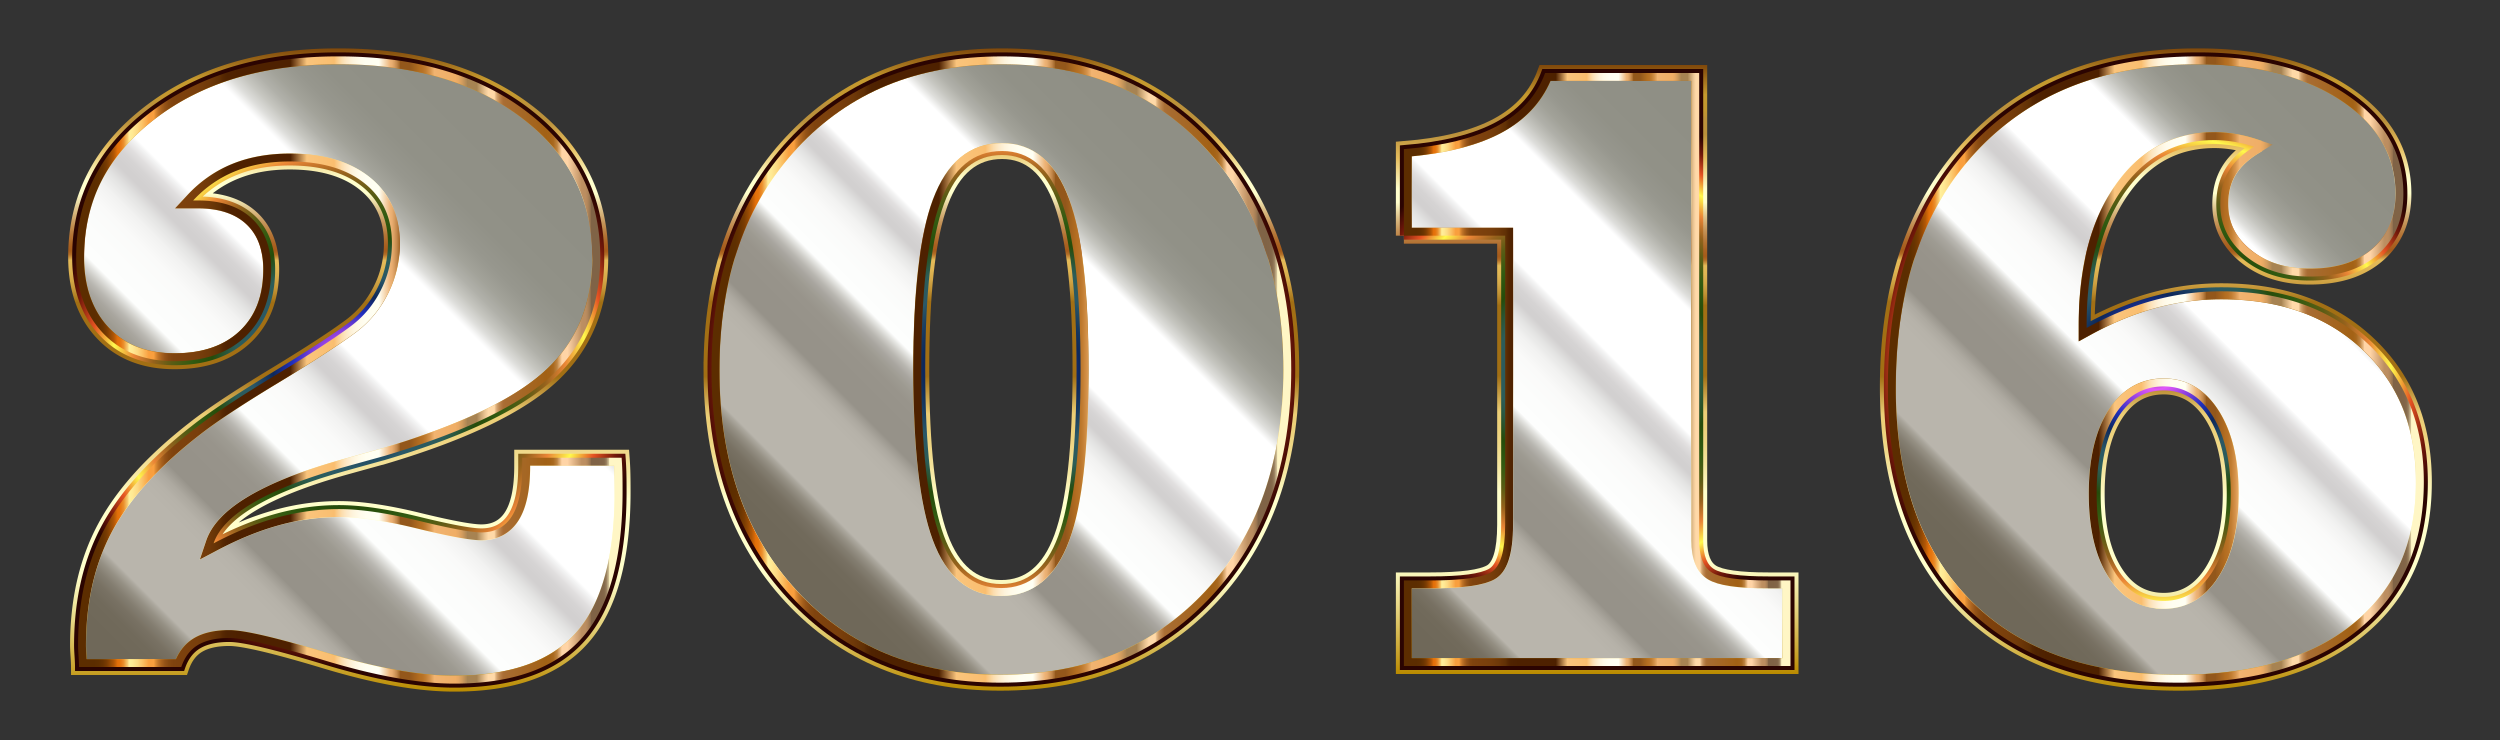
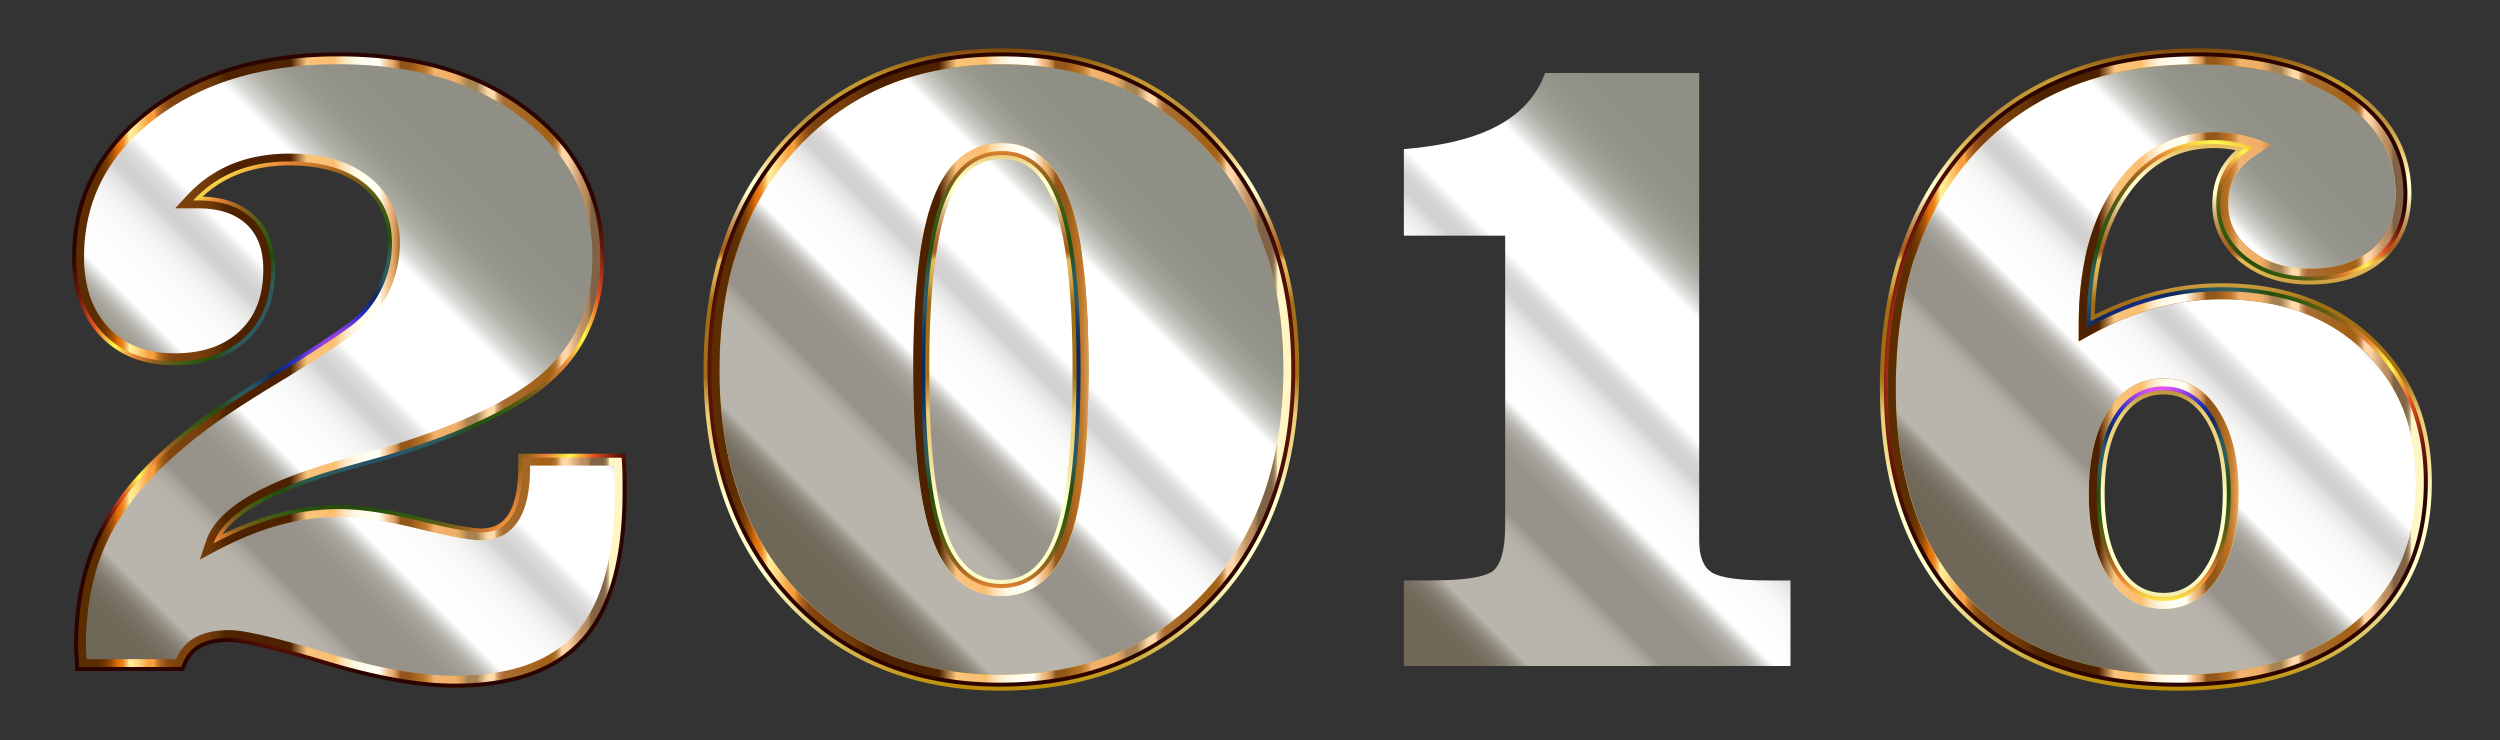
<svg xmlns="http://www.w3.org/2000/svg" viewBox="30 430 2500 740">
  <rect x="30" y="430" width="2500" height="740" fill="#333333" stroke="none" />
  <linearGradient id="a" gradientUnits="userSpaceOnUse" x1="107.793" y1="940.147" x2="619.025" y2="1451.379" gradientTransform="matrix(.984 0 0 -.984 0 2018.88)">
    <stop offset="0" stop-color="#6f6859" />
    <stop offset=".056" stop-color="#6f6859" />
    <stop offset=".086" stop-color="#716a5b" />
    <stop offset=".102" stop-color="#787163" />
    <stop offset=".115" stop-color="#847e71" />
    <stop offset=".126" stop-color="#959084" />
    <stop offset=".136" stop-color="#aba79d" />
    <stop offset=".14" stop-color="#b9b5ac" />
    <stop offset=".23" stop-color="#b9b5ac" />
    <stop offset=".242" stop-color="#b9b5ac" />
    <stop offset=".261" stop-color="#b6b2a9" />
    <stop offset=".274" stop-color="#ada9a0" />
    <stop offset=".286" stop-color="#9d9990" />
    <stop offset=".29" stop-color="#969289" />
    <stop offset=".314" stop-color="#969289" />
    <stop offset=".318" stop-color="#969289" />
    <stop offset=".355" stop-color="#98948b" />
    <stop offset=".371" stop-color="#9e9b92" />
    <stop offset=".384" stop-color="#a9a69f" />
    <stop offset=".394" stop-color="#b9b7b1" />
    <stop offset=".402" stop-color="#cecdc8" />
    <stop offset=".41" stop-color="#e7e7e4" />
    <stop offset=".416" stop-color="#fdfefd" />
    <stop offset=".444" stop-color="#fcfdfc" />
    <stop offset=".48" stop-color="#fafaf9" />
    <stop offset=".503" stop-color="#f2f2f1" />
    <stop offset=".521" stop-color="#e4e4e3" />
    <stop offset=".537" stop-color="#d2d0d0" />
    <stop offset=".543" stop-color="#d2d0d0" />
    <stop offset=".543" stop-color="#d2d0d0" />
    <stop offset=".555" stop-color="#d6d4d4" />
    <stop offset=".566" stop-color="#e1dfdf" />
    <stop offset=".577" stop-color="#f3f3f3" />
    <stop offset=".582" stop-color="#fff" />
    <stop offset=".721" stop-color="#fff" />
    <stop offset=".723" stop-color="#fbfbfb" />
    <stop offset=".735" stop-color="#dededb" />
    <stop offset=".75" stop-color="#c6c6c0" />
    <stop offset=".766" stop-color="#b1b1aa" />
    <stop offset=".785" stop-color="#a2a299" />
    <stop offset=".808" stop-color="#97978e" />
    <stop offset=".841" stop-color="#919187" />
    <stop offset=".933" stop-color="#8f8f85" />
  </linearGradient>
  <path fill="url(#a)" d="M109.022 1096.98c0-2.533-.164-6.182-.476-10.938-.32-4.755-.475-8.24-.475-10.462 0-44.702 8.953-83.852 26.868-117.46 17.908-33.601 47.63-66.577 89.165-98.915 16.8-13.315 43.112-30.829 78.942-52.548 35.822-21.71 61.82-38.593 77.99-50.645 12.676-9.511 22.663-21.556 29.96-36.142 7.289-14.579 10.937-30.116 10.937-46.604 0-25.36-9.117-45.333-27.344-59.919-18.234-14.578-43.2-21.875-74.9-21.875-20.292 0-38.444 3.254-54.45 9.749-16.012 6.501-30.04 16.25-42.086 29.246h4.756c23.139 0 41.135 6.026 53.975 18.07 12.84 12.053 19.26 29.01 19.26 50.885 0 28.532-8.642 50.965-25.918 67.29-17.283 16.332-40.823 24.49-70.619 24.49-30.123 0-54.056-9.429-71.808-28.295-17.759-18.858-26.63-44.144-26.63-75.85 0-58.329 24.49-106.36 73.472-144.09 48.981-37.725 111.828-56.591 188.555-56.591 77.67 0 140.762 18.628 189.268 55.877 48.506 37.256 72.76 85.524 72.76 144.804 0 48.506-16.013 87.821-48.031 117.937-32.025 30.122-87.82 57.065-167.393 80.842a29184.67 29184.67 0 00-39.47 10.938c-77.99 21.875-121.905 47.4-131.728 76.563 21.556-11.413 42.636-19.973 63.248-25.68 20.605-5.706 41.373-8.56 62.297-8.56 21.236 0 47.711 3.887 79.417 11.652 31.698 7.772 52.622 11.65 62.772 11.65 13.628 0 23.852-5.468 30.673-16.405 6.814-10.939 10.224-27.5 10.224-49.695v-8.56h99.39c.312 4.124.55 8.56.713 13.315.156 4.756.238 11.577.238 20.449 0 66.896-13.479 115.64-40.422 146.231-26.95 30.591-69.593 45.89-127.922 45.89-35.191 0-77.99-7.608-128.399-22.826-50.408-15.218-82.589-22.826-96.536-22.826-13.003 0-23.383 2.303-31.148 6.895-7.773 4.6-13.397 11.97-16.882 22.113H109.022z" />
  <linearGradient id="b" gradientUnits="userSpaceOnUse" x1="385.633" y1="912.199" x2="385.633" y2="1565.801" gradientTransform="matrix(.984 0 0 -.984 0 2018.88)">
    <stop offset="0" stop-color="#ba8b01" />
    <stop offset=".044" stop-color="#cdaa37" />
    <stop offset=".112" stop-color="#e8d886" />
    <stop offset=".161" stop-color="#f8f4b8" />
    <stop offset=".185" stop-color="#ffffcb" />
    <stop offset=".299" stop-color="#ffffcb" />
    <stop offset=".308" stop-color="#fdf9c1" />
    <stop offset=".342" stop-color="#f5e6a0" />
    <stop offset=".374" stop-color="#f0d989" />
    <stop offset=".404" stop-color="#edd17b" />
    <stop offset=".43" stop-color="#ecce76" />
    <stop offset=".489" stop-color="#a26f14" />
    <stop offset=".605" stop-color="#a26f14" />
    <stop offset=".607" stop-color="#a67418" />
    <stop offset=".624" stop-color="#c19234" />
    <stop offset=".64" stop-color="#d4a848" />
    <stop offset=".656" stop-color="#e0b654" />
    <stop offset=".67" stop-color="#e4ba58" />
    <stop offset=".672" stop-color="#d9a94d" />
    <stop offset=".676" stop-color="#c38737" />
    <stop offset=".679" stop-color="#b36f27" />
    <stop offset=".683" stop-color="#a9601d" />
    <stop offset=".686" stop-color="#a65b1a" />
    <stop offset=".695" stop-color="#aa6222" />
    <stop offset=".71" stop-color="#b57637" />
    <stop offset=".729" stop-color="#c6965b" />
    <stop offset=".75" stop-color="#dec38b" />
    <stop offset=".773" stop-color="#fdfcc9" />
    <stop offset=".774" stop-color="#ffffcd" />
    <stop offset=".796" stop-color="#ffffcd" />
    <stop offset=".847" stop-color="#e5bd5d" />
    <stop offset=".886" stop-color="#bb913b" />
    <stop offset=".912" stop-color="#bb913b" />
    <stop offset=".915" stop-color="#be9337" />
    <stop offset=".925" stop-color="#c39830" />
    <stop offset=".951" stop-color="#c5992e" />
    <stop offset="1" stop-color="#7f470a" />
  </linearGradient>
-   <path fill="none" stroke="url(#b)" stroke-width="16" stroke-miterlimit="10" d="M109.022 1096.98c0-2.533-.164-6.182-.476-10.938-.32-4.755-.475-8.24-.475-10.462 0-44.702 8.953-83.852 26.868-117.46 17.908-33.601 47.63-66.577 89.165-98.915 16.8-13.315 43.112-30.829 78.942-52.548 35.822-21.71 61.82-38.593 77.99-50.645 12.676-9.511 22.663-21.556 29.96-36.142 7.289-14.579 10.937-30.116 10.937-46.604 0-25.36-9.117-45.333-27.344-59.919-18.234-14.578-43.2-21.875-74.9-21.875-20.292 0-38.444 3.254-54.45 9.749-16.012 6.501-30.04 16.25-42.086 29.246h4.756c23.139 0 41.135 6.026 53.975 18.07 12.84 12.053 19.26 29.01 19.26 50.885 0 28.532-8.642 50.965-25.918 67.29-17.283 16.332-40.823 24.49-70.619 24.49-30.123 0-54.056-9.429-71.808-28.295-17.759-18.858-26.63-44.144-26.63-75.85 0-58.329 24.49-106.36 73.472-144.09 48.981-37.725 111.828-56.591 188.555-56.591 77.67 0 140.762 18.628 189.268 55.877 48.506 37.256 72.76 85.524 72.76 144.804 0 48.506-16.013 87.821-48.031 117.937-32.025 30.122-87.82 57.065-167.393 80.842a29184.67 29184.67 0 00-39.47 10.938c-77.99 21.875-121.905 47.4-131.728 76.563 21.556-11.413 42.636-19.973 63.248-25.68 20.605-5.706 41.373-8.56 62.297-8.56 21.236 0 47.711 3.887 79.417 11.652 31.698 7.772 52.622 11.65 62.772 11.65 13.628 0 23.852-5.468 30.673-16.405 6.814-10.939 10.224-27.5 10.224-49.695v-8.56h99.39c.312 4.124.55 8.56.713 13.315.156 4.756.238 11.577.238 20.449 0 66.896-13.479 115.64-40.422 146.231-26.95 30.591-69.593 45.89-127.922 45.89-35.191 0-77.99-7.608-128.399-22.826-50.408-15.218-82.589-22.826-96.536-22.826-13.003 0-23.383 2.303-31.148 6.895-7.773 4.6-13.397 11.97-16.882 22.113H109.022v0z" />
  <radialGradient id="c" cx="385.633" cy="1239" r="302.954" gradientTransform="matrix(.984 0 0 -.984 0 2018.88)" gradientUnits="userSpaceOnUse">
    <stop offset="0" stop-color="#2d0b38" />
    <stop offset=".068" stop-color="#e257f9" />
    <stop offset=".136" stop-color="#813edd" />
    <stop offset=".192" stop-color="#202fbe" />
    <stop offset=".256" stop-color="#0d285b" />
    <stop offset=".328" stop-color="#2a5867" />
    <stop offset=".389" stop-color="#2c5d58" />
    <stop offset=".462" stop-color="#264c0a" />
    <stop offset=".529" stop-color="#325b11" />
    <stop offset=".597" stop-color="#5b5c14" />
    <stop offset=".658" stop-color="#96621c" />
    <stop offset=".724" stop-color="#ea8536" />
    <stop offset=".794" stop-color="#fff94c" />
    <stop offset=".867" stop-color="#e55322" />
    <stop offset=".937" stop-color="#72180a" />
    <stop offset="1" stop-color="#2b0401" />
  </radialGradient>
  <path fill="none" stroke="url(#c)" stroke-width="8" stroke-miterlimit="10" d="M109.022 1096.98c0-2.533-.164-6.182-.476-10.938-.32-4.755-.475-8.24-.475-10.462 0-44.702 8.953-83.852 26.868-117.46 17.908-33.601 47.63-66.577 89.165-98.915 16.8-13.315 43.112-30.829 78.942-52.548 35.822-21.71 61.82-38.593 77.99-50.645 12.676-9.511 22.663-21.556 29.96-36.142 7.289-14.579 10.937-30.116 10.937-46.604 0-25.36-9.117-45.333-27.344-59.919-18.234-14.578-43.2-21.875-74.9-21.875-20.292 0-38.444 3.254-54.45 9.749-16.012 6.501-30.04 16.25-42.086 29.246h4.756c23.139 0 41.135 6.026 53.975 18.07 12.84 12.053 19.26 29.01 19.26 50.885 0 28.532-8.642 50.965-25.918 67.29-17.283 16.332-40.823 24.49-70.619 24.49-30.123 0-54.056-9.429-71.808-28.295-17.759-18.858-26.63-44.144-26.63-75.85 0-58.329 24.49-106.36 73.472-144.09 48.981-37.725 111.828-56.591 188.555-56.591 77.67 0 140.762 18.628 189.268 55.877 48.506 37.256 72.76 85.524 72.76 144.804 0 48.506-16.013 87.821-48.031 117.937-32.025 30.122-87.82 57.065-167.393 80.842a29184.67 29184.67 0 00-39.47 10.938c-77.99 21.875-121.905 47.4-131.728 76.563 21.556-11.413 42.636-19.973 63.248-25.68 20.605-5.706 41.373-8.56 62.297-8.56 21.236 0 47.711 3.887 79.417 11.652 31.698 7.772 52.622 11.65 62.772 11.65 13.628 0 23.852-5.468 30.673-16.405 6.814-10.939 10.224-27.5 10.224-49.695v-8.56h99.39c.312 4.124.55 8.56.713 13.315.156 4.756.238 11.577.238 20.449 0 66.896-13.479 115.64-40.422 146.231-26.95 30.591-69.593 45.89-127.922 45.89-35.191 0-77.99-7.608-128.399-22.826-50.408-15.218-82.589-22.826-96.536-22.826-13.003 0-23.383 2.303-31.148 6.895-7.773 4.6-13.397 11.97-16.882 22.113H109.022v0z" />
  <linearGradient id="d" gradientUnits="userSpaceOnUse" x1="107.921" y1="1239" x2="663.346" y2="1239" gradientTransform="matrix(.984 0 0 -.984 0 2018.88)">
    <stop offset=".032" stop-color="#5c2d00" />
    <stop offset=".041" stop-color="#5f2f00" />
    <stop offset=".049" stop-color="#693401" />
    <stop offset=".056" stop-color="#7a3c02" />
    <stop offset=".062" stop-color="#924804" />
    <stop offset=".069" stop-color="#b15706" />
    <stop offset=".074" stop-color="#d66908" />
    <stop offset=".076" stop-color="#e47009" />
    <stop offset=".08" stop-color="#e5740d" />
    <stop offset=".083" stop-color="#e77e1a" />
    <stop offset=".087" stop-color="#eb902e" />
    <stop offset=".09" stop-color="#f0aa4b" />
    <stop offset=".094" stop-color="#f7ca70" />
    <stop offset=".097" stop-color="#ffef9b" />
    <stop offset=".103" stop-color="#ffe994" />
    <stop offset=".112" stop-color="#fdd982" />
    <stop offset=".122" stop-color="#fbbf63" />
    <stop offset=".133" stop-color="#f99f3e" />
    <stop offset=".134" stop-color="#f99f3e" />
    <stop offset=".142" stop-color="#f99f3e" />
    <stop offset=".145" stop-color="#e18d34" />
    <stop offset=".15" stop-color="#c27528" />
    <stop offset=".156" stop-color="#a9621e" />
    <stop offset=".162" stop-color="#955317" />
    <stop offset=".169" stop-color="#874911" />
    <stop offset=".178" stop-color="#7f430e" />
    <stop offset=".194" stop-color="#7d410d" />
    <stop offset=".221" stop-color="#793f0c" />
    <stop offset=".244" stop-color="#6f3909" />
    <stop offset=".263" stop-color="#603005" />
    <stop offset=".268" stop-color="#572802" />
    <stop offset=".276" stop-color="#502301" />
    <stop offset=".298" stop-color="#4e2100" />
    <stop offset=".392" stop-color="#4e2100" />
    <stop offset=".422" stop-color="#fac47c" />
    <stop offset=".472" stop-color="#fabe6f" />
    <stop offset=".479" stop-color="#fbce8f" />
    <stop offset=".486" stop-color="#fcddae" />
    <stop offset=".495" stop-color="#fde9c7" />
    <stop offset=".505" stop-color="#fef3db" />
    <stop offset=".516" stop-color="#fffae8" />
    <stop offset=".53" stop-color="#fffef1" />
    <stop offset=".554" stop-color="#fffff3" />
    <stop offset=".575" stop-color="#edb275" />
    <stop offset=".578" stop-color="#e8ad70" />
    <stop offset=".582" stop-color="#d99e61" />
    <stop offset=".587" stop-color="#c18649" />
    <stop offset=".592" stop-color="#9f6427" />
    <stop offset=".593" stop-color="#93571b" />
    <stop offset=".61" stop-color="#93571b" />
    <stop offset=".629" stop-color="#b46e21" />
    <stop offset=".634" stop-color="#b87226" />
    <stop offset=".64" stop-color="#c27e33" />
    <stop offset=".647" stop-color="#d4924a" />
    <stop offset=".654" stop-color="#ecae6a" />
    <stop offset=".655" stop-color="#f1b370" />
    <stop offset=".694" stop-color="#f0ae66" />
    <stop offset=".699" stop-color="#e8a964" />
    <stop offset=".706" stop-color="#d39d5e" />
    <stop offset=".714" stop-color="#b18955" />
    <stop offset=".716" stop-color="#a78352" />
    <stop offset=".733" stop-color="#a78352" />
    <stop offset=".736" stop-color="#b69261" />
    <stop offset=".748" stop-color="#ebc594" />
    <stop offset=".754" stop-color="#ffd9a8" />
    <stop offset=".765" stop-color="#ffd9a8" />
    <stop offset=".767" stop-color="#ecc18e" />
    <stop offset=".77" stop-color="#d3a26d" />
    <stop offset=".774" stop-color="#c08a53" />
    <stop offset=".778" stop-color="#b37941" />
    <stop offset=".781" stop-color="#ab6f36" />
    <stop offset=".785" stop-color="#a86c32" />
    <stop offset=".86" stop-color="#a26115" />
    <stop offset=".868" stop-color="#a46317" />
    <stop offset=".873" stop-color="#a9691f" />
    <stop offset=".876" stop-color="#b2742d" />
    <stop offset=".88" stop-color="#be8441" />
    <stop offset=".882" stop-color="#ce985a" />
    <stop offset=".885" stop-color="#e2b179" />
    <stop offset=".888" stop-color="#facd9e" />
    <stop offset=".888" stop-color="#ffd4a6" />
    <stop offset=".899" stop-color="#ffd4a6" />
    <stop offset=".925" stop-color="#bd8f61" />
    <stop offset=".932" stop-color="#bb8d60" />
    <stop offset=".935" stop-color="#b3885c" />
    <stop offset=".938" stop-color="#a57e56" />
    <stop offset=".941" stop-color="#92704e" />
    <stop offset=".942" stop-color="#806346" />
    <stop offset=".953" stop-color="#806346" />
    <stop offset=".955" stop-color="#806346" />
    <stop offset=".964" stop-color="#826548" />
    <stop offset=".967" stop-color="#876c4d" />
    <stop offset=".969" stop-color="#927758" />
    <stop offset=".971" stop-color="#a08866" />
    <stop offset=".972" stop-color="#b39e79" />
    <stop offset=".974" stop-color="#cbba91" />
    <stop offset=".975" stop-color="#e6d9ac" />
    <stop offset=".976" stop-color="#fff6c5" />
    <stop offset="1" stop-color="#fff6c5" />
  </linearGradient>
  <path fill="url(#d)" d="M368.196 494.246c37.898 0 72.667 4.592 103.342 13.648 30.466 8.994 57.763 22.654 81.132 40.6 23.192 17.813 40.798 38.482 52.331 61.435 11.514 22.915 17.352 48.865 17.352 77.128 0 23.117-3.845 44.278-11.427 62.896-7.539 18.51-19.02 35.1-34.125 49.308-30.959 29.119-86.2 55.703-164.176 79.01-9.197 2.542-22.327 6.177-39.421 10.925-81.419 22.837-126.251 49.538-137.06 81.629l-6.3 18.701 17.44-9.234c20.956-11.095 41.703-19.523 61.667-25.05 19.824-5.49 40.077-8.274 60.196-8.274 20.5 0 46.59 3.844 77.542 11.425 32.595 7.992 53.741 11.876 64.647 11.876 16.23 0 29.145-6.954 37.353-20.114 7.68-12.33 11.414-29.947 11.414-53.857v-.69h84.127c.093 1.853.173 3.757.24 5.704.155 4.72.234 11.513.234 20.19 0 64.606-12.94 112.056-38.457 141.03-12.523 14.215-28.991 25.052-48.946 32.21-20.367 7.307-44.952 11.012-73.071 11.012-34.256 0-76.69-7.567-126.124-22.49-51.628-15.587-83.95-23.163-98.81-23.163-14.36 0-26.187 2.688-35.158 7.992-7.934 4.696-14.045 11.75-18.219 21.016h-89.301a368.737 368.737 0 00-.22-3.595c-.378-5.633-.457-8.512-.457-9.934 0-43.19 8.728-81.463 25.943-113.76 17.306-32.47 46.595-64.905 87.055-96.405l.027-.02.027-.022c16.459-13.045 42.746-30.535 78.132-51.986 35.875-21.743 62.325-38.924 78.634-51.08 13.604-10.208 24.463-23.3 32.275-38.918 7.81-15.617 11.769-32.481 11.769-50.123 0-27.75-10.194-49.976-30.3-66.066-19.585-15.659-46.438-23.598-79.813-23.598-21.208 0-40.523 3.474-57.411 10.327-17.014 6.908-32.12 17.401-44.898 31.188l-12.252 13.22h22.78c20.966 0 37.315 5.363 48.588 15.939 11.289 10.596 16.776 25.363 16.776 45.145 0 26.518-7.671 46.658-23.453 61.57-15.687 14.825-37.628 22.341-65.213 22.341-28.116 0-49.73-8.445-66.079-25.821-16.25-17.256-24.49-40.96-24.49-70.454 0-27.774 5.891-53.41 17.51-76.195 11.654-22.855 29.45-43.601 52.895-61.661 23.614-18.187 50.979-32.029 81.333-41.14 30.545-9.167 65.004-13.815 102.42-13.815m0-7.87c-76.727 0-139.574 18.866-188.555 56.59-48.982 37.732-73.473 85.762-73.473 144.091 0 31.706 8.872 56.992 26.631 75.85 17.751 18.866 41.685 28.295 71.808 28.295 29.796 0 53.336-8.158 70.619-24.49 17.276-16.325 25.917-38.757 25.917-67.29 0-21.876-6.42-38.832-19.26-50.884-12.84-12.045-30.836-18.071-53.974-18.071h-4.756c12.045-12.996 26.074-22.745 42.086-29.246 16.006-6.495 34.158-9.749 54.45-9.749 31.7 0 56.665 7.297 74.9 21.875 18.227 14.586 27.344 34.56 27.344 59.92 0 16.487-3.648 32.024-10.938 46.603-7.296 14.586-17.283 26.63-29.96 36.142-16.168 12.052-42.167 28.934-77.99 50.645-35.829 21.72-62.14 39.233-78.94 52.549-41.537 32.337-71.258 65.313-89.166 98.914-17.915 33.608-26.869 72.759-26.869 117.46 0 2.222.157 5.707.476 10.463.312 4.755.476 8.404.476 10.937h102.243c3.484-10.142 9.11-17.513 16.881-22.113 7.765-4.592 18.146-6.895 31.149-6.895 13.947 0 46.128 7.609 96.536 22.826 50.408 15.218 93.208 22.826 128.399 22.826 58.329 0 100.972-15.299 127.922-45.89 26.943-30.591 40.422-79.335 40.422-146.231 0-8.873-.082-15.694-.238-20.449a324.482 324.482 0 00-.713-13.315h-99.39v8.56c0 22.195-3.41 38.756-10.224 49.695-6.821 10.936-17.046 16.406-30.673 16.406-10.15 0-31.074-3.879-62.773-11.65-31.705-7.766-58.18-11.652-79.416-11.652-20.924 0-41.692 2.853-62.297 8.56-20.612 5.706-41.692 14.266-63.248 25.68 9.823-29.165 53.737-54.689 131.727-76.564 17.12-4.755 30.272-8.397 39.47-10.938 79.573-23.777 135.368-50.72 167.394-80.842 32.017-30.116 48.03-69.43 48.03-117.937 0-59.28-24.253-107.548-72.759-144.804-48.506-37.25-111.598-55.877-189.268-55.877z" />
  <g>
    <linearGradient id="e" gradientUnits="userSpaceOnUse" x1="826.134" y1="1017.218" x2="1270.423" y2="1461.507" gradientTransform="matrix(.984 0 0 -.984 0 2018.88)">
      <stop offset="0" stop-color="#6f6859" />
      <stop offset=".056" stop-color="#6f6859" />
      <stop offset=".086" stop-color="#716a5b" />
      <stop offset=".102" stop-color="#787163" />
      <stop offset=".115" stop-color="#847e71" />
      <stop offset=".126" stop-color="#959084" />
      <stop offset=".136" stop-color="#aba79d" />
      <stop offset=".14" stop-color="#b9b5ac" />
      <stop offset=".23" stop-color="#b9b5ac" />
      <stop offset=".242" stop-color="#b9b5ac" />
      <stop offset=".261" stop-color="#b6b2a9" />
      <stop offset=".274" stop-color="#ada9a0" />
      <stop offset=".286" stop-color="#9d9990" />
      <stop offset=".29" stop-color="#969289" />
      <stop offset=".314" stop-color="#969289" />
      <stop offset=".318" stop-color="#969289" />
      <stop offset=".355" stop-color="#98948b" />
      <stop offset=".371" stop-color="#9e9b92" />
      <stop offset=".384" stop-color="#a9a69f" />
      <stop offset=".394" stop-color="#b9b7b1" />
      <stop offset=".402" stop-color="#cecdc8" />
      <stop offset=".41" stop-color="#e7e7e4" />
      <stop offset=".416" stop-color="#fdfefd" />
      <stop offset=".444" stop-color="#fcfdfc" />
      <stop offset=".48" stop-color="#fafaf9" />
      <stop offset=".503" stop-color="#f2f2f1" />
      <stop offset=".521" stop-color="#e4e4e3" />
      <stop offset=".537" stop-color="#d2d0d0" />
      <stop offset=".543" stop-color="#d2d0d0" />
      <stop offset=".543" stop-color="#d2d0d0" />
      <stop offset=".555" stop-color="#d6d4d4" />
      <stop offset=".566" stop-color="#e1dfdf" />
      <stop offset=".577" stop-color="#f3f3f3" />
      <stop offset=".582" stop-color="#fff" />
      <stop offset=".721" stop-color="#fff" />
      <stop offset=".723" stop-color="#fbfbfb" />
      <stop offset=".735" stop-color="#dededb" />
      <stop offset=".75" stop-color="#c6c6c0" />
      <stop offset=".766" stop-color="#b1b1aa" />
      <stop offset=".785" stop-color="#a2a299" />
      <stop offset=".808" stop-color="#97978e" />
      <stop offset=".841" stop-color="#919187" />
      <stop offset=".933" stop-color="#8f8f85" />
    </linearGradient>
-     <path fill="url(#e)" d="M741.528 799.762c0-94.158 26.706-169.927 80.13-227.312 53.418-57.378 123.561-86.074 210.43-86.074 85.912 0 155.58 28.77 209.004 86.312 53.418 57.541 80.13 133.235 80.13 227.075 0 93.845-26.712 169.458-80.13 226.836-53.424 57.386-123.724 86.074-210.906 86.074-85.918 0-155.504-28.689-208.765-86.074-53.262-57.378-79.893-132.99-79.893-226.837zm369.026 0c0-77.038-6.182-132.752-18.546-167.155-12.364-34.396-32.337-51.597-59.92-51.597-28.532 0-49.144 17.12-61.82 51.36-12.684 34.239-19.023 90.041-19.023 167.392 0 77.359 6.257 133.08 18.785 167.156 12.52 34.083 32.887 51.12 61.108 51.12 28.213 0 48.506-16.88 60.87-50.646 12.364-33.763 18.546-89.64 18.546-167.63z" />
+     <path fill="url(#e)" d="M741.528 799.762c0-94.158 26.706-169.927 80.13-227.312 53.418-57.378 123.561-86.074 210.43-86.074 85.912 0 155.58 28.77 209.004 86.312 53.418 57.541 80.13 133.235 80.13 227.075 0 93.845-26.712 169.458-80.13 226.836-53.424 57.386-123.724 86.074-210.906 86.074-85.918 0-155.504-28.689-208.765-86.074-53.262-57.378-79.893-132.99-79.893-226.837zm369.026 0z" />
    <linearGradient id="f" gradientUnits="userSpaceOnUse" x1="1048.4" y1="913.166" x2="1048.4" y2="1565.801" gradientTransform="matrix(.984 0 0 -.984 0 2018.88)">
      <stop offset="0" stop-color="#ba8b01" />
      <stop offset=".044" stop-color="#cdaa37" />
      <stop offset=".112" stop-color="#e8d886" />
      <stop offset=".161" stop-color="#f8f4b8" />
      <stop offset=".185" stop-color="#ffffcb" />
      <stop offset=".299" stop-color="#ffffcb" />
      <stop offset=".308" stop-color="#fdf9c1" />
      <stop offset=".342" stop-color="#f5e6a0" />
      <stop offset=".374" stop-color="#f0d989" />
      <stop offset=".404" stop-color="#edd17b" />
      <stop offset=".43" stop-color="#ecce76" />
      <stop offset=".489" stop-color="#a26f14" />
      <stop offset=".605" stop-color="#a26f14" />
      <stop offset=".607" stop-color="#a67418" />
      <stop offset=".624" stop-color="#c19234" />
      <stop offset=".64" stop-color="#d4a848" />
      <stop offset=".656" stop-color="#e0b654" />
      <stop offset=".67" stop-color="#e4ba58" />
      <stop offset=".672" stop-color="#d9a94d" />
      <stop offset=".676" stop-color="#c38737" />
      <stop offset=".679" stop-color="#b36f27" />
      <stop offset=".683" stop-color="#a9601d" />
      <stop offset=".686" stop-color="#a65b1a" />
      <stop offset=".695" stop-color="#aa6222" />
      <stop offset=".71" stop-color="#b57637" />
      <stop offset=".729" stop-color="#c6965b" />
      <stop offset=".75" stop-color="#dec38b" />
      <stop offset=".773" stop-color="#fdfcc9" />
      <stop offset=".774" stop-color="#ffffcd" />
      <stop offset=".796" stop-color="#ffffcd" />
      <stop offset=".847" stop-color="#e5bd5d" />
      <stop offset=".886" stop-color="#bb913b" />
      <stop offset=".912" stop-color="#bb913b" />
      <stop offset=".915" stop-color="#be9337" />
      <stop offset=".925" stop-color="#c39830" />
      <stop offset=".951" stop-color="#c5992e" />
      <stop offset="1" stop-color="#7f470a" />
    </linearGradient>
    <path fill="none" stroke="url(#f)" stroke-width="16" stroke-miterlimit="10" d="M741.528 799.762c0-94.158 26.706-169.927 80.13-227.312 53.418-57.378 123.561-86.074 210.43-86.074 85.912 0 155.58 28.77 209.004 86.312 53.418 57.541 80.13 133.235 80.13 227.075 0 93.845-26.712 169.458-80.13 226.836-53.424 57.386-123.724 86.074-210.906 86.074-85.918 0-155.504-28.689-208.765-86.074-53.262-57.378-79.893-132.99-79.893-226.837zm369.026 0c0-77.038-6.182-132.752-18.546-167.155-12.364-34.396-32.337-51.597-59.92-51.597-28.532 0-49.144 17.12-61.82 51.36-12.684 34.239-19.023 90.041-19.023 167.392 0 77.359 6.257 133.08 18.785 167.156 12.52 34.083 32.887 51.12 61.108 51.12 28.213 0 48.506-16.88 60.87-50.646 12.364-33.763 18.546-89.64 18.546-167.63z" />
    <radialGradient id="g" cx="1048.4" cy="1239.483" r="310.7" gradientTransform="matrix(.984 0 0 -.984 0 2018.88)" gradientUnits="userSpaceOnUse">
      <stop offset="0" stop-color="#2d0b38" />
      <stop offset=".068" stop-color="#e257f9" />
      <stop offset=".136" stop-color="#813edd" />
      <stop offset=".192" stop-color="#202fbe" />
      <stop offset=".256" stop-color="#0d285b" />
      <stop offset=".328" stop-color="#2a5867" />
      <stop offset=".389" stop-color="#2c5d58" />
      <stop offset=".462" stop-color="#264c0a" />
      <stop offset=".529" stop-color="#325b11" />
      <stop offset=".597" stop-color="#5b5c14" />
      <stop offset=".658" stop-color="#96621c" />
      <stop offset=".724" stop-color="#ea8536" />
      <stop offset=".794" stop-color="#fff94c" />
      <stop offset=".867" stop-color="#e55322" />
      <stop offset=".937" stop-color="#72180a" />
      <stop offset="1" stop-color="#2b0401" />
    </radialGradient>
    <path fill="none" stroke="url(#g)" stroke-width="8" stroke-miterlimit="10" d="M741.528 799.762c0-94.158 26.706-169.927 80.13-227.312 53.418-57.378 123.561-86.074 210.43-86.074 85.912 0 155.58 28.77 209.004 86.312 53.418 57.541 80.13 133.235 80.13 227.075 0 93.845-26.712 169.458-80.13 226.836-53.424 57.386-123.724 86.074-210.906 86.074-85.918 0-155.504-28.689-208.765-86.074-53.262-57.378-79.893-132.99-79.893-226.837zm369.026 0c0-77.038-6.182-132.752-18.546-167.155-12.364-34.396-32.337-51.597-59.92-51.597-28.532 0-49.144 17.12-61.82 51.36-12.684 34.239-19.023 90.041-19.023 167.392 0 77.359 6.257 133.08 18.785 167.156 12.52 34.083 32.887 51.12 61.108 51.12 28.213 0 48.506-16.88 60.87-50.646 12.364-33.763 18.546-89.64 18.546-167.63z" />
    <linearGradient id="h" gradientUnits="userSpaceOnUse" x1="753.769" y1="1239.483" x2="1343.031" y2="1239.483" gradientTransform="matrix(.984 0 0 -.984 0 2018.88)">
      <stop offset=".032" stop-color="#5c2d00" />
      <stop offset=".041" stop-color="#5f2f00" />
      <stop offset=".049" stop-color="#693401" />
      <stop offset=".056" stop-color="#7a3c02" />
      <stop offset=".062" stop-color="#924804" />
      <stop offset=".069" stop-color="#b15706" />
      <stop offset=".074" stop-color="#d66908" />
      <stop offset=".076" stop-color="#e47009" />
      <stop offset=".08" stop-color="#e5740d" />
      <stop offset=".083" stop-color="#e77e1a" />
      <stop offset=".087" stop-color="#eb902e" />
      <stop offset=".09" stop-color="#f0aa4b" />
      <stop offset=".094" stop-color="#f7ca70" />
      <stop offset=".097" stop-color="#ffef9b" />
      <stop offset=".103" stop-color="#ffe994" />
      <stop offset=".112" stop-color="#fdd982" />
      <stop offset=".122" stop-color="#fbbf63" />
      <stop offset=".133" stop-color="#f99f3e" />
      <stop offset=".134" stop-color="#f99f3e" />
      <stop offset=".142" stop-color="#f99f3e" />
      <stop offset=".145" stop-color="#e18d34" />
      <stop offset=".15" stop-color="#c27528" />
      <stop offset=".156" stop-color="#a9621e" />
      <stop offset=".162" stop-color="#955317" />
      <stop offset=".169" stop-color="#874911" />
      <stop offset=".178" stop-color="#7f430e" />
      <stop offset=".194" stop-color="#7d410d" />
      <stop offset=".221" stop-color="#793f0c" />
      <stop offset=".244" stop-color="#6f3909" />
      <stop offset=".263" stop-color="#603005" />
      <stop offset=".268" stop-color="#572802" />
      <stop offset=".276" stop-color="#502301" />
      <stop offset=".298" stop-color="#4e2100" />
      <stop offset=".392" stop-color="#4e2100" />
      <stop offset=".422" stop-color="#fac47c" />
      <stop offset=".472" stop-color="#fabe6f" />
      <stop offset=".479" stop-color="#fbce8f" />
      <stop offset=".486" stop-color="#fcddae" />
      <stop offset=".495" stop-color="#fde9c7" />
      <stop offset=".505" stop-color="#fef3db" />
      <stop offset=".516" stop-color="#fffae8" />
      <stop offset=".53" stop-color="#fffef1" />
      <stop offset=".554" stop-color="#fffff3" />
      <stop offset=".575" stop-color="#edb275" />
      <stop offset=".578" stop-color="#e8ad70" />
      <stop offset=".582" stop-color="#d99e61" />
      <stop offset=".587" stop-color="#c18649" />
      <stop offset=".592" stop-color="#9f6427" />
      <stop offset=".593" stop-color="#93571b" />
      <stop offset=".61" stop-color="#93571b" />
      <stop offset=".629" stop-color="#b46e21" />
      <stop offset=".634" stop-color="#b87226" />
      <stop offset=".64" stop-color="#c27e33" />
      <stop offset=".647" stop-color="#d4924a" />
      <stop offset=".654" stop-color="#ecae6a" />
      <stop offset=".655" stop-color="#f1b370" />
      <stop offset=".694" stop-color="#f0ae66" />
      <stop offset=".699" stop-color="#e8a964" />
      <stop offset=".706" stop-color="#d39d5e" />
      <stop offset=".714" stop-color="#b18955" />
      <stop offset=".716" stop-color="#a78352" />
      <stop offset=".733" stop-color="#a78352" />
      <stop offset=".736" stop-color="#b69261" />
      <stop offset=".748" stop-color="#ebc594" />
      <stop offset=".754" stop-color="#ffd9a8" />
      <stop offset=".765" stop-color="#ffd9a8" />
      <stop offset=".767" stop-color="#ecc18e" />
      <stop offset=".77" stop-color="#d3a26d" />
      <stop offset=".774" stop-color="#c08a53" />
      <stop offset=".778" stop-color="#b37941" />
      <stop offset=".781" stop-color="#ab6f36" />
      <stop offset=".785" stop-color="#a86c32" />
      <stop offset=".86" stop-color="#a26115" />
      <stop offset=".868" stop-color="#a46317" />
      <stop offset=".873" stop-color="#a9691f" />
      <stop offset=".876" stop-color="#b2742d" />
      <stop offset=".88" stop-color="#be8441" />
      <stop offset=".882" stop-color="#ce985a" />
      <stop offset=".885" stop-color="#e2b179" />
      <stop offset=".888" stop-color="#facd9e" />
      <stop offset=".888" stop-color="#ffd4a6" />
      <stop offset=".899" stop-color="#ffd4a6" />
      <stop offset=".925" stop-color="#bd8f61" />
      <stop offset=".932" stop-color="#bb8d60" />
      <stop offset=".935" stop-color="#b3885c" />
      <stop offset=".938" stop-color="#a57e56" />
      <stop offset=".941" stop-color="#92704e" />
      <stop offset=".942" stop-color="#806346" />
      <stop offset=".953" stop-color="#806346" />
      <stop offset=".955" stop-color="#806346" />
      <stop offset=".964" stop-color="#826548" />
      <stop offset=".967" stop-color="#876c4d" />
      <stop offset=".969" stop-color="#927758" />
      <stop offset=".971" stop-color="#a08866" />
      <stop offset=".972" stop-color="#b39e79" />
      <stop offset=".974" stop-color="#cbba91" />
      <stop offset=".975" stop-color="#e6d9ac" />
      <stop offset=".976" stop-color="#fff6c5" />
      <stop offset="1" stop-color="#fff6c5" />
    </linearGradient>
    <path fill="url(#h)" d="M1032.089 494.246c41.719 0 79.966 7.06 113.68 20.982 33.615 13.882 63.746 35.016 89.556 62.814 25.847 27.843 45.51 60.543 58.442 97.19 12.996 36.827 19.585 78.725 19.585 124.53 0 45.808-6.589 87.687-19.584 124.473-12.93 36.604-32.592 69.24-58.436 97.001-25.803 27.717-56.086 48.79-90.008 62.633-34.037 13.89-72.775 20.934-115.138 20.934-41.724 0-79.955-7.04-113.629-20.923-33.573-13.843-63.64-34.916-89.368-62.636-25.769-27.76-45.372-60.396-58.264-97.003-12.957-36.787-19.527-78.668-19.527-124.479 0-45.967 6.589-87.966 19.584-124.83 12.93-36.682 32.591-69.358 58.437-97.12 25.802-27.715 56.046-48.787 89.89-62.632 33.959-13.89 72.576-20.934 114.78-20.934m-.951 531.663c31.733 0 54.7-18.778 68.26-55.81 12.803-34.96 19.026-90.678 19.026-170.337 0-77.584-6.396-134.719-19.01-169.817-13.55-37.693-36.201-56.805-67.325-56.805-32.04 0-55.323 19.008-69.201 56.495-12.948 34.951-19.512 92.19-19.512 170.127 0 79.04 6.302 134.605 19.266 169.87 13.718 37.342 36.763 56.277 68.496 56.277m.95-539.533c-86.869 0-157.012 28.696-210.43 86.074-53.425 57.385-80.13 133.154-80.13 227.312 0 93.847 26.631 169.459 79.893 226.837 53.261 57.385 122.847 86.074 208.765 86.074 87.182 0 157.482-28.689 210.906-86.074 53.418-57.378 80.13-132.99 80.13-226.837 0-93.839-26.712-169.533-80.13-227.074-53.424-57.542-123.092-86.312-209.003-86.312zm-.95 531.663c-28.221 0-48.588-17.038-61.108-51.121-12.528-34.076-18.784-89.797-18.784-167.156 0-77.35 6.338-133.153 19.021-167.393 12.677-34.24 33.289-51.36 61.822-51.36 27.582 0 47.555 17.202 59.919 51.598 12.364 34.403 18.546 90.116 18.546 167.155 0 77.99-6.182 133.867-18.546 167.63-12.365 33.765-32.657 50.647-60.87 50.647z" />
  </g>
  <g>
    <linearGradient id="i" gradientUnits="userSpaceOnUse" x1="1424.43" y1="971.197" x2="1875.924" y2="1422.691" gradientTransform="matrix(.984 0 0 -.984 0 2018.88)">
      <stop offset="0" stop-color="#6f6859" />
      <stop offset=".056" stop-color="#6f6859" />
      <stop offset=".086" stop-color="#716a5b" />
      <stop offset=".102" stop-color="#787163" />
      <stop offset=".115" stop-color="#847e71" />
      <stop offset=".126" stop-color="#959084" />
      <stop offset=".136" stop-color="#aba79d" />
      <stop offset=".14" stop-color="#b9b5ac" />
      <stop offset=".23" stop-color="#b9b5ac" />
      <stop offset=".242" stop-color="#b9b5ac" />
      <stop offset=".261" stop-color="#b6b2a9" />
      <stop offset=".274" stop-color="#ada9a0" />
      <stop offset=".286" stop-color="#9d9990" />
      <stop offset=".29" stop-color="#969289" />
      <stop offset=".314" stop-color="#969289" />
      <stop offset=".318" stop-color="#969289" />
      <stop offset=".355" stop-color="#98948b" />
      <stop offset=".371" stop-color="#9e9b92" />
      <stop offset=".384" stop-color="#a9a69f" />
      <stop offset=".394" stop-color="#b9b7b1" />
      <stop offset=".402" stop-color="#cecdc8" />
      <stop offset=".41" stop-color="#e7e7e4" />
      <stop offset=".416" stop-color="#fdfefd" />
      <stop offset=".444" stop-color="#fcfdfc" />
      <stop offset=".48" stop-color="#fafaf9" />
      <stop offset=".503" stop-color="#f2f2f1" />
      <stop offset=".521" stop-color="#e4e4e3" />
      <stop offset=".537" stop-color="#d2d0d0" />
      <stop offset=".543" stop-color="#d2d0d0" />
      <stop offset=".543" stop-color="#d2d0d0" />
      <stop offset=".555" stop-color="#d6d4d4" />
      <stop offset=".566" stop-color="#e1dfdf" />
      <stop offset=".577" stop-color="#f3f3f3" />
      <stop offset=".582" stop-color="#fff" />
      <stop offset=".721" stop-color="#fff" />
      <stop offset=".723" stop-color="#fbfbfb" />
      <stop offset=".735" stop-color="#dededb" />
      <stop offset=".75" stop-color="#c6c6c0" />
      <stop offset=".766" stop-color="#b1b1aa" />
      <stop offset=".785" stop-color="#a2a299" />
      <stop offset=".808" stop-color="#97978e" />
      <stop offset=".841" stop-color="#919187" />
      <stop offset=".933" stop-color="#8f8f85" />
    </linearGradient>
    <path fill="url(#i)" d="M1433.874 665.658v-86.55c39.626-3.166 71.012-11.012 94.159-23.54 23.138-12.52 38.831-30.034 47.079-52.548h154.078v467.464c0 16.169 4.28 26.869 12.84 32.1 8.56 5.231 27.262 7.846 56.114 7.846h22.351v85.599h-386.621v-85.599h26.63c30.748 0 50.884-2.69 60.395-8.084 9.511-5.387 14.267-21.236 14.267-47.555V665.657h-101.292z" />
    <linearGradient id="j" gradientUnits="userSpaceOnUse" x1="1654.044" y1="930.085" x2="1654.044" y2="1548.882" gradientTransform="matrix(.984 0 0 -.984 0 2018.88)">
      <stop offset="0" stop-color="#ba8b01" />
      <stop offset=".044" stop-color="#cdaa37" />
      <stop offset=".112" stop-color="#e8d886" />
      <stop offset=".161" stop-color="#f8f4b8" />
      <stop offset=".185" stop-color="#ffffcb" />
      <stop offset=".299" stop-color="#ffffcb" />
      <stop offset=".308" stop-color="#fdf9c1" />
      <stop offset=".342" stop-color="#f5e6a0" />
      <stop offset=".374" stop-color="#f0d989" />
      <stop offset=".404" stop-color="#edd17b" />
      <stop offset=".43" stop-color="#ecce76" />
      <stop offset=".489" stop-color="#a26f14" />
      <stop offset=".605" stop-color="#a26f14" />
      <stop offset=".607" stop-color="#a67418" />
      <stop offset=".624" stop-color="#c19234" />
      <stop offset=".64" stop-color="#d4a848" />
      <stop offset=".656" stop-color="#e0b654" />
      <stop offset=".67" stop-color="#e4ba58" />
      <stop offset=".672" stop-color="#d9a94d" />
      <stop offset=".676" stop-color="#c38737" />
      <stop offset=".679" stop-color="#b36f27" />
      <stop offset=".683" stop-color="#a9601d" />
      <stop offset=".686" stop-color="#a65b1a" />
      <stop offset=".695" stop-color="#aa6222" />
      <stop offset=".71" stop-color="#b57637" />
      <stop offset=".729" stop-color="#c6965b" />
      <stop offset=".75" stop-color="#dec38b" />
      <stop offset=".773" stop-color="#fdfcc9" />
      <stop offset=".774" stop-color="#ffffcd" />
      <stop offset=".796" stop-color="#ffffcd" />
      <stop offset=".847" stop-color="#e5bd5d" />
      <stop offset=".886" stop-color="#bb913b" />
      <stop offset=".912" stop-color="#bb913b" />
      <stop offset=".915" stop-color="#be9337" />
      <stop offset=".925" stop-color="#c39830" />
      <stop offset=".951" stop-color="#c5992e" />
      <stop offset="1" stop-color="#7f470a" />
    </linearGradient>
-     <path fill="none" stroke="url(#j)" stroke-width="16" stroke-miterlimit="10" d="M1433.874 665.658v-86.55c39.626-3.166 71.012-11.012 94.159-23.54 23.138-12.52 38.831-30.034 47.079-52.548h154.078v467.464c0 16.169 4.28 26.869 12.84 32.1 8.56 5.231 27.262 7.846 56.114 7.846h22.351v85.599h-386.621v-85.599h26.63c30.748 0 50.884-2.69 60.395-8.084 9.511-5.387 14.267-21.236 14.267-47.555V665.657h-101.292z" />
    <radialGradient id="k" cx="1654.044" cy="1239.483" r="258.33" gradientTransform="matrix(.984 0 0 -.984 0 2018.88)" gradientUnits="userSpaceOnUse">
      <stop offset="0" stop-color="#2d0b38" />
      <stop offset=".068" stop-color="#e257f9" />
      <stop offset=".136" stop-color="#813edd" />
      <stop offset=".192" stop-color="#202fbe" />
      <stop offset=".256" stop-color="#0d285b" />
      <stop offset=".328" stop-color="#2a5867" />
      <stop offset=".389" stop-color="#2c5d58" />
      <stop offset=".462" stop-color="#264c0a" />
      <stop offset=".529" stop-color="#325b11" />
      <stop offset=".597" stop-color="#5b5c14" />
      <stop offset=".658" stop-color="#96621c" />
      <stop offset=".724" stop-color="#ea8536" />
      <stop offset=".794" stop-color="#fff94c" />
      <stop offset=".867" stop-color="#e55322" />
      <stop offset=".937" stop-color="#72180a" />
      <stop offset="1" stop-color="#2b0401" />
    </radialGradient>
-     <path fill="none" stroke="url(#k)" stroke-width="8" stroke-miterlimit="10" d="M1433.874 665.658v-86.55c39.626-3.166 71.012-11.012 94.159-23.54 23.138-12.52 38.831-30.034 47.079-52.548h154.078v467.464c0 16.169 4.28 26.869 12.84 32.1 8.56 5.231 27.262 7.846 56.114 7.846h22.351v85.599h-386.621v-85.599h26.63c30.748 0 50.884-2.69 60.395-8.084 9.511-5.387 14.267-21.236 14.267-47.555V665.657h-101.292z" />
    <linearGradient id="l" gradientUnits="userSpaceOnUse" x1="1457.542" y1="1239.483" x2="1850.545" y2="1239.483" gradientTransform="matrix(.984 0 0 -.984 0 2018.88)">
      <stop offset=".032" stop-color="#5c2d00" />
      <stop offset=".041" stop-color="#5f2f00" />
      <stop offset=".049" stop-color="#693401" />
      <stop offset=".056" stop-color="#7a3c02" />
      <stop offset=".062" stop-color="#924804" />
      <stop offset=".069" stop-color="#b15706" />
      <stop offset=".074" stop-color="#d66908" />
      <stop offset=".076" stop-color="#e47009" />
      <stop offset=".08" stop-color="#e5740d" />
      <stop offset=".083" stop-color="#e77e1a" />
      <stop offset=".087" stop-color="#eb902e" />
      <stop offset=".09" stop-color="#f0aa4b" />
      <stop offset=".094" stop-color="#f7ca70" />
      <stop offset=".097" stop-color="#ffef9b" />
      <stop offset=".103" stop-color="#ffe994" />
      <stop offset=".112" stop-color="#fdd982" />
      <stop offset=".122" stop-color="#fbbf63" />
      <stop offset=".133" stop-color="#f99f3e" />
      <stop offset=".134" stop-color="#f99f3e" />
      <stop offset=".142" stop-color="#f99f3e" />
      <stop offset=".145" stop-color="#e18d34" />
      <stop offset=".15" stop-color="#c27528" />
      <stop offset=".156" stop-color="#a9621e" />
      <stop offset=".162" stop-color="#955317" />
      <stop offset=".169" stop-color="#874911" />
      <stop offset=".178" stop-color="#7f430e" />
      <stop offset=".194" stop-color="#7d410d" />
      <stop offset=".221" stop-color="#793f0c" />
      <stop offset=".244" stop-color="#6f3909" />
      <stop offset=".263" stop-color="#603005" />
      <stop offset=".268" stop-color="#572802" />
      <stop offset=".276" stop-color="#502301" />
      <stop offset=".298" stop-color="#4e2100" />
      <stop offset=".392" stop-color="#4e2100" />
      <stop offset=".422" stop-color="#fac47c" />
      <stop offset=".472" stop-color="#fabe6f" />
      <stop offset=".479" stop-color="#fbce8f" />
      <stop offset=".486" stop-color="#fcddae" />
      <stop offset=".495" stop-color="#fde9c7" />
      <stop offset=".505" stop-color="#fef3db" />
      <stop offset=".516" stop-color="#fffae8" />
      <stop offset=".53" stop-color="#fffef1" />
      <stop offset=".554" stop-color="#fffff3" />
      <stop offset=".575" stop-color="#edb275" />
      <stop offset=".578" stop-color="#e8ad70" />
      <stop offset=".582" stop-color="#d99e61" />
      <stop offset=".587" stop-color="#c18649" />
      <stop offset=".592" stop-color="#9f6427" />
      <stop offset=".593" stop-color="#93571b" />
      <stop offset=".61" stop-color="#93571b" />
      <stop offset=".629" stop-color="#b46e21" />
      <stop offset=".634" stop-color="#b87226" />
      <stop offset=".64" stop-color="#c27e33" />
      <stop offset=".647" stop-color="#d4924a" />
      <stop offset=".654" stop-color="#ecae6a" />
      <stop offset=".655" stop-color="#f1b370" />
      <stop offset=".694" stop-color="#f0ae66" />
      <stop offset=".699" stop-color="#e8a964" />
      <stop offset=".706" stop-color="#d39d5e" />
      <stop offset=".714" stop-color="#b18955" />
      <stop offset=".716" stop-color="#a78352" />
      <stop offset=".733" stop-color="#a78352" />
      <stop offset=".736" stop-color="#b69261" />
      <stop offset=".748" stop-color="#ebc594" />
      <stop offset=".754" stop-color="#ffd9a8" />
      <stop offset=".765" stop-color="#ffd9a8" />
      <stop offset=".767" stop-color="#ecc18e" />
      <stop offset=".77" stop-color="#d3a26d" />
      <stop offset=".774" stop-color="#c08a53" />
      <stop offset=".778" stop-color="#b37941" />
      <stop offset=".781" stop-color="#ab6f36" />
      <stop offset=".785" stop-color="#a86c32" />
      <stop offset=".86" stop-color="#a26115" />
      <stop offset=".868" stop-color="#a46317" />
      <stop offset=".873" stop-color="#a9691f" />
      <stop offset=".876" stop-color="#b2742d" />
      <stop offset=".88" stop-color="#be8441" />
      <stop offset=".882" stop-color="#ce985a" />
      <stop offset=".885" stop-color="#e2b179" />
      <stop offset=".888" stop-color="#facd9e" />
      <stop offset=".888" stop-color="#ffd4a6" />
      <stop offset=".899" stop-color="#ffd4a6" />
      <stop offset=".925" stop-color="#bd8f61" />
      <stop offset=".932" stop-color="#bb8d60" />
      <stop offset=".935" stop-color="#b3885c" />
      <stop offset=".938" stop-color="#a57e56" />
      <stop offset=".941" stop-color="#92704e" />
      <stop offset=".942" stop-color="#806346" />
      <stop offset=".953" stop-color="#806346" />
      <stop offset=".955" stop-color="#806346" />
      <stop offset=".964" stop-color="#826548" />
      <stop offset=".967" stop-color="#876c4d" />
      <stop offset=".969" stop-color="#927758" />
      <stop offset=".971" stop-color="#a08866" />
      <stop offset=".972" stop-color="#b39e79" />
      <stop offset=".974" stop-color="#cbba91" />
      <stop offset=".975" stop-color="#e6d9ac" />
      <stop offset=".976" stop-color="#fff6c5" />
      <stop offset="1" stop-color="#fff6c5" />
    </linearGradient>
-     <path fill="url(#l)" d="M1721.32 510.89v459.594c0 19.023 5.587 32.082 16.605 38.814 10.048 6.142 29.183 9.002 60.22 9.002h14.48v69.859h-370.881V1018.3h18.76c32.446 0 53.471-2.98 64.274-9.106 12.286-6.959 18.258-24.754 18.258-54.403V657.788h-101.292v-71.475c37.21-3.608 67.473-11.612 90.034-23.823 22.986-12.438 39.337-29.778 48.676-51.6h140.866m7.87-7.87h-154.078c-8.248 22.514-23.94 40.028-47.08 52.548-23.146 12.528-54.532 20.374-94.158 23.54v86.55h101.292V954.79c0 26.318-4.756 42.168-14.267 47.555-9.51 5.394-29.647 8.084-60.394 8.084h-26.631v85.599h386.621v-85.599h-22.35c-28.853 0-47.555-2.615-56.115-7.847-8.56-5.23-12.84-15.93-12.84-32.1V503.02z" />
  </g>
  <g>
    <linearGradient id="m" gradientUnits="userSpaceOnUse" x1="2018.773" y1="1008.307" x2="2474.768" y2="1464.302" gradientTransform="matrix(.984 0 0 -.984 0 2018.88)">
      <stop offset="0" stop-color="#6f6859" />
      <stop offset=".056" stop-color="#6f6859" />
      <stop offset=".086" stop-color="#716a5b" />
      <stop offset=".102" stop-color="#787163" />
      <stop offset=".115" stop-color="#847e71" />
      <stop offset=".126" stop-color="#959084" />
      <stop offset=".136" stop-color="#aba79d" />
      <stop offset=".14" stop-color="#b9b5ac" />
      <stop offset=".23" stop-color="#b9b5ac" />
      <stop offset=".242" stop-color="#b9b5ac" />
      <stop offset=".261" stop-color="#b6b2a9" />
      <stop offset=".274" stop-color="#ada9a0" />
      <stop offset=".286" stop-color="#9d9990" />
      <stop offset=".29" stop-color="#969289" />
      <stop offset=".314" stop-color="#969289" />
      <stop offset=".318" stop-color="#969289" />
      <stop offset=".355" stop-color="#98948b" />
      <stop offset=".371" stop-color="#9e9b92" />
      <stop offset=".384" stop-color="#a9a69f" />
      <stop offset=".394" stop-color="#b9b7b1" />
      <stop offset=".402" stop-color="#cecdc8" />
      <stop offset=".41" stop-color="#e7e7e4" />
      <stop offset=".416" stop-color="#fdfefd" />
      <stop offset=".444" stop-color="#fcfdfc" />
      <stop offset=".48" stop-color="#fafaf9" />
      <stop offset=".503" stop-color="#f2f2f1" />
      <stop offset=".521" stop-color="#e4e4e3" />
      <stop offset=".537" stop-color="#d2d0d0" />
      <stop offset=".543" stop-color="#d2d0d0" />
      <stop offset=".543" stop-color="#d2d0d0" />
      <stop offset=".555" stop-color="#d6d4d4" />
      <stop offset=".566" stop-color="#e1dfdf" />
      <stop offset=".577" stop-color="#f3f3f3" />
      <stop offset=".582" stop-color="#fff" />
      <stop offset=".721" stop-color="#fff" />
      <stop offset=".723" stop-color="#fbfbfb" />
      <stop offset=".735" stop-color="#dededb" />
      <stop offset=".75" stop-color="#c6c6c0" />
      <stop offset=".766" stop-color="#b1b1aa" />
      <stop offset=".785" stop-color="#a2a299" />
      <stop offset=".808" stop-color="#97978e" />
      <stop offset=".841" stop-color="#919187" />
      <stop offset=".933" stop-color="#8f8f85" />
    </linearGradient>
    <path fill="url(#m)" d="M2116.668 757.914c22.506-12.364 44.857-21.556 67.052-27.582 22.187-6.019 44.702-9.035 67.528-9.035 60.55 0 109.45 17.52 146.706 52.548 37.25 35.034 55.878 81.08 55.878 138.146 0 62.773-21.72 111.918-65.15 147.42-43.439 35.51-103.515 53.262-180.234 53.262-91.944 0-163.351-25.835-214.235-77.514-50.883-51.672-76.325-124.274-76.325-217.802 0-102.079 27.82-182.766 83.458-242.054 55.64-59.28 131.17-88.927 226.6-88.927 61.183 0 110.721 12.765 148.609 38.282 37.88 25.523 56.828 58.574 56.828 99.151 0 25.368-8.404 45.497-25.204 60.395-16.808 14.905-39.634 22.35-68.48 22.35-25.999 0-47.398-6.895-64.198-20.685-16.808-13.791-25.204-30.986-25.204-51.597 0-12.677 2.772-23.696 8.321-33.051 5.544-9.348 14.03-17.514 25.443-24.49a130.913 130.913 0 00-20.212-4.994c-6.82-1.107-13.24-1.664-19.259-1.664-38.683 0-69.668 16.644-92.97 49.932-23.302 33.288-34.952 78.31-34.952 135.056v2.853zm77.038 272.965c20.286 0 36.536-9.749 48.744-29.247 12.2-19.497 18.309-45.415 18.309-77.752 0-32.65-6.108-58.73-18.31-78.228-12.207-19.497-28.457-29.246-48.743-29.246-20.611 0-36.937 9.593-48.98 28.771-12.053 19.186-18.072 45.415-18.072 78.703 0 32.976 6.02 59.05 18.071 78.228 12.044 19.186 28.37 28.77 48.981 28.77z" />
    <linearGradient id="n" gradientUnits="userSpaceOnUse" x1="2221.941" y1="913.166" x2="2221.941" y2="1565.801" gradientTransform="matrix(.984 0 0 -.984 0 2018.88)">
      <stop offset="0" stop-color="#ba8b01" />
      <stop offset=".044" stop-color="#cdaa37" />
      <stop offset=".112" stop-color="#e8d886" />
      <stop offset=".161" stop-color="#f8f4b8" />
      <stop offset=".185" stop-color="#ffffcb" />
      <stop offset=".299" stop-color="#ffffcb" />
      <stop offset=".308" stop-color="#fdf9c1" />
      <stop offset=".342" stop-color="#f5e6a0" />
      <stop offset=".374" stop-color="#f0d989" />
      <stop offset=".404" stop-color="#edd17b" />
      <stop offset=".43" stop-color="#ecce76" />
      <stop offset=".489" stop-color="#a26f14" />
      <stop offset=".605" stop-color="#a26f14" />
      <stop offset=".607" stop-color="#a67418" />
      <stop offset=".624" stop-color="#c19234" />
      <stop offset=".64" stop-color="#d4a848" />
      <stop offset=".656" stop-color="#e0b654" />
      <stop offset=".67" stop-color="#e4ba58" />
      <stop offset=".672" stop-color="#d9a94d" />
      <stop offset=".676" stop-color="#c38737" />
      <stop offset=".679" stop-color="#b36f27" />
      <stop offset=".683" stop-color="#a9601d" />
      <stop offset=".686" stop-color="#a65b1a" />
      <stop offset=".695" stop-color="#aa6222" />
      <stop offset=".71" stop-color="#b57637" />
      <stop offset=".729" stop-color="#c6965b" />
      <stop offset=".75" stop-color="#dec38b" />
      <stop offset=".773" stop-color="#fdfcc9" />
      <stop offset=".774" stop-color="#ffffcd" />
      <stop offset=".796" stop-color="#ffffcd" />
      <stop offset=".847" stop-color="#e5bd5d" />
      <stop offset=".886" stop-color="#bb913b" />
      <stop offset=".912" stop-color="#bb913b" />
      <stop offset=".915" stop-color="#be9337" />
      <stop offset=".925" stop-color="#c39830" />
      <stop offset=".951" stop-color="#c5992e" />
      <stop offset="1" stop-color="#7f470a" />
    </linearGradient>
    <path fill="none" stroke="url(#n)" stroke-width="16" stroke-miterlimit="10" d="M2116.668 757.914c22.506-12.364 44.857-21.556 67.052-27.582 22.187-6.019 44.702-9.035 67.528-9.035 60.55 0 109.45 17.52 146.706 52.548 37.25 35.034 55.878 81.08 55.878 138.146 0 62.773-21.72 111.918-65.15 147.42-43.439 35.51-103.515 53.262-180.234 53.262-91.944 0-163.351-25.835-214.235-77.514-50.883-51.672-76.325-124.274-76.325-217.802 0-102.079 27.82-182.766 83.458-242.054 55.64-59.28 131.17-88.927 226.6-88.927 61.183 0 110.721 12.765 148.609 38.282 37.88 25.523 56.828 58.574 56.828 99.151 0 25.368-8.404 45.497-25.204 60.395-16.808 14.905-39.634 22.35-68.48 22.35-25.999 0-47.398-6.895-64.198-20.685-16.808-13.791-25.204-30.986-25.204-51.597 0-12.677 2.772-23.696 8.321-33.051 5.544-9.348 14.03-17.514 25.443-24.49a130.913 130.913 0 00-20.212-4.994c-6.82-1.107-13.24-1.664-19.259-1.664-38.683 0-69.668 16.644-92.97 49.932-23.302 33.288-34.952 78.31-34.952 135.056v2.853zm77.038 272.965c20.286 0 36.536-9.749 48.744-29.247 12.2-19.497 18.309-45.415 18.309-77.752 0-32.65-6.108-58.73-18.31-78.228-12.207-19.497-28.457-29.246-48.743-29.246-20.611 0-36.937 9.593-48.98 28.771-12.053 19.186-18.072 45.415-18.072 78.703 0 32.976 6.02 59.05 18.071 78.228 12.044 19.186 28.37 28.77 48.981 28.77z" />
    <radialGradient id="o" cx="2221.941" cy="1239.483" r="300.236" gradientTransform="matrix(.984 0 0 -.984 0 2018.88)" gradientUnits="userSpaceOnUse">
      <stop offset="0" stop-color="#2d0b38" />
      <stop offset=".068" stop-color="#e257f9" />
      <stop offset=".136" stop-color="#813edd" />
      <stop offset=".192" stop-color="#202fbe" />
      <stop offset=".256" stop-color="#0d285b" />
      <stop offset=".328" stop-color="#2a5867" />
      <stop offset=".389" stop-color="#2c5d58" />
      <stop offset=".462" stop-color="#264c0a" />
      <stop offset=".529" stop-color="#325b11" />
      <stop offset=".597" stop-color="#5b5c14" />
      <stop offset=".658" stop-color="#96621c" />
      <stop offset=".724" stop-color="#ea8536" />
      <stop offset=".794" stop-color="#fff94c" />
      <stop offset=".867" stop-color="#e55322" />
      <stop offset=".937" stop-color="#72180a" />
      <stop offset="1" stop-color="#2b0401" />
    </radialGradient>
    <path fill="none" stroke="url(#o)" stroke-width="8" stroke-miterlimit="10" d="M2116.668 757.914c22.506-12.364 44.857-21.556 67.052-27.582 22.187-6.019 44.702-9.035 67.528-9.035 60.55 0 109.45 17.52 146.706 52.548 37.25 35.034 55.878 81.08 55.878 138.146 0 62.773-21.72 111.918-65.15 147.42-43.439 35.51-103.515 53.262-180.234 53.262-91.944 0-163.351-25.835-214.235-77.514-50.883-51.672-76.325-124.274-76.325-217.802 0-102.079 27.82-182.766 83.458-242.054 55.64-59.28 131.17-88.927 226.6-88.927 61.183 0 110.721 12.765 148.609 38.282 37.88 25.523 56.828 58.574 56.828 99.151 0 25.368-8.404 45.497-25.204 60.395-16.808 14.905-39.634 22.35-68.48 22.35-25.999 0-47.398-6.895-64.198-20.685-16.808-13.791-25.204-30.986-25.204-51.597 0-12.677 2.772-23.696 8.321-33.051 5.544-9.348 14.03-17.514 25.443-24.49a130.913 130.913 0 00-20.212-4.994c-6.82-1.107-13.24-1.664-19.259-1.664-38.683 0-69.668 16.644-92.97 49.932-23.302 33.288-34.952 78.31-34.952 135.056v2.853zm77.038 272.965c20.286 0 36.536-9.749 48.744-29.247 12.2-19.497 18.309-45.415 18.309-77.752 0-32.65-6.108-58.73-18.31-78.228-12.207-19.497-28.457-29.246-48.743-29.246-20.611 0-36.937 9.593-48.98 28.771-12.053 19.186-18.072 45.415-18.072 78.703 0 32.976 6.02 59.05 18.071 78.228 12.044 19.186 28.37 28.77 48.981 28.77z" />
    <linearGradient id="p" gradientUnits="userSpaceOnUse" x1="1949.546" y1="1239.484" x2="2494.336" y2="1239.484" gradientTransform="matrix(.984 0 0 -.984 0 2018.88)">
      <stop offset=".032" stop-color="#5c2d00" />
      <stop offset=".041" stop-color="#5f2f00" />
      <stop offset=".049" stop-color="#693401" />
      <stop offset=".056" stop-color="#7a3c02" />
      <stop offset=".062" stop-color="#924804" />
      <stop offset=".069" stop-color="#b15706" />
      <stop offset=".074" stop-color="#d66908" />
      <stop offset=".076" stop-color="#e47009" />
      <stop offset=".08" stop-color="#e5740d" />
      <stop offset=".083" stop-color="#e77e1a" />
      <stop offset=".087" stop-color="#eb902e" />
      <stop offset=".09" stop-color="#f0aa4b" />
      <stop offset=".094" stop-color="#f7ca70" />
      <stop offset=".097" stop-color="#ffef9b" />
      <stop offset=".103" stop-color="#ffe994" />
      <stop offset=".112" stop-color="#fdd982" />
      <stop offset=".122" stop-color="#fbbf63" />
      <stop offset=".133" stop-color="#f99f3e" />
      <stop offset=".134" stop-color="#f99f3e" />
      <stop offset=".142" stop-color="#f99f3e" />
      <stop offset=".145" stop-color="#e18d34" />
      <stop offset=".15" stop-color="#c27528" />
      <stop offset=".156" stop-color="#a9621e" />
      <stop offset=".162" stop-color="#955317" />
      <stop offset=".169" stop-color="#874911" />
      <stop offset=".178" stop-color="#7f430e" />
      <stop offset=".194" stop-color="#7d410d" />
      <stop offset=".221" stop-color="#793f0c" />
      <stop offset=".244" stop-color="#6f3909" />
      <stop offset=".263" stop-color="#603005" />
      <stop offset=".268" stop-color="#572802" />
      <stop offset=".276" stop-color="#502301" />
      <stop offset=".298" stop-color="#4e2100" />
      <stop offset=".392" stop-color="#4e2100" />
      <stop offset=".422" stop-color="#fac47c" />
      <stop offset=".472" stop-color="#fabe6f" />
      <stop offset=".479" stop-color="#fbce8f" />
      <stop offset=".486" stop-color="#fcddae" />
      <stop offset=".495" stop-color="#fde9c7" />
      <stop offset=".505" stop-color="#fef3db" />
      <stop offset=".516" stop-color="#fffae8" />
      <stop offset=".53" stop-color="#fffef1" />
      <stop offset=".554" stop-color="#fffff3" />
      <stop offset=".575" stop-color="#edb275" />
      <stop offset=".578" stop-color="#e8ad70" />
      <stop offset=".582" stop-color="#d99e61" />
      <stop offset=".587" stop-color="#c18649" />
      <stop offset=".592" stop-color="#9f6427" />
      <stop offset=".593" stop-color="#93571b" />
      <stop offset=".61" stop-color="#93571b" />
      <stop offset=".629" stop-color="#b46e21" />
      <stop offset=".634" stop-color="#b87226" />
      <stop offset=".64" stop-color="#c27e33" />
      <stop offset=".647" stop-color="#d4924a" />
      <stop offset=".654" stop-color="#ecae6a" />
      <stop offset=".655" stop-color="#f1b370" />
      <stop offset=".694" stop-color="#f0ae66" />
      <stop offset=".699" stop-color="#e8a964" />
      <stop offset=".706" stop-color="#d39d5e" />
      <stop offset=".714" stop-color="#b18955" />
      <stop offset=".716" stop-color="#a78352" />
      <stop offset=".733" stop-color="#a78352" />
      <stop offset=".736" stop-color="#b69261" />
      <stop offset=".748" stop-color="#ebc594" />
      <stop offset=".754" stop-color="#ffd9a8" />
      <stop offset=".765" stop-color="#ffd9a8" />
      <stop offset=".767" stop-color="#ecc18e" />
      <stop offset=".77" stop-color="#d3a26d" />
      <stop offset=".774" stop-color="#c08a53" />
      <stop offset=".778" stop-color="#b37941" />
      <stop offset=".781" stop-color="#ab6f36" />
      <stop offset=".785" stop-color="#a86c32" />
      <stop offset=".86" stop-color="#a26115" />
      <stop offset=".868" stop-color="#a46317" />
      <stop offset=".873" stop-color="#a9691f" />
      <stop offset=".876" stop-color="#b2742d" />
      <stop offset=".88" stop-color="#be8441" />
      <stop offset=".882" stop-color="#ce985a" />
      <stop offset=".885" stop-color="#e2b179" />
      <stop offset=".888" stop-color="#facd9e" />
      <stop offset=".888" stop-color="#ffd4a6" />
      <stop offset=".899" stop-color="#ffd4a6" />
      <stop offset=".925" stop-color="#bd8f61" />
      <stop offset=".932" stop-color="#bb8d60" />
      <stop offset=".935" stop-color="#b3885c" />
      <stop offset=".938" stop-color="#a57e56" />
      <stop offset=".941" stop-color="#92704e" />
      <stop offset=".942" stop-color="#806346" />
      <stop offset=".953" stop-color="#806346" />
      <stop offset=".955" stop-color="#806346" />
      <stop offset=".964" stop-color="#826548" />
      <stop offset=".967" stop-color="#876c4d" />
      <stop offset=".969" stop-color="#927758" />
      <stop offset=".971" stop-color="#a08866" />
      <stop offset=".972" stop-color="#b39e79" />
      <stop offset=".974" stop-color="#cbba91" />
      <stop offset=".975" stop-color="#e6d9ac" />
      <stop offset=".976" stop-color="#fff6c5" />
      <stop offset="1" stop-color="#fff6c5" />
    </linearGradient>
    <path fill="url(#p)" d="M2227.946 494.246c29.784 0 57.063 3.137 81.077 9.323 23.782 6.127 45.024 15.418 63.134 27.615 17.845 12.024 31.366 25.925 40.19 41.318 8.736 15.243 13.166 32.505 13.166 51.307 0 23.218-7.378 41.047-22.556 54.507-15.24 13.516-36.523 20.369-63.257 20.369-24.01 0-43.929-6.359-59.207-18.9-15.023-12.328-22.326-27.215-22.326-45.514 0-11.19 2.43-20.96 7.22-29.036 4.856-8.187 12.52-15.519 22.779-21.79l14.453-8.836-16.074-5.347a139.39 139.39 0 00-21.435-5.293c-7.219-1.173-14.123-1.767-20.52-1.767-41.216 0-74.665 17.93-99.417 53.29-24.137 34.48-36.375 81.439-36.375 139.569V771.217l11.659-6.405c21.847-12.002 43.826-21.047 65.323-26.884 21.43-5.813 43.457-8.76 65.468-8.76 29.225 0 55.95 4.265 79.434 12.677 23.312 8.35 44.131 21.046 61.88 37.734 17.704 16.65 31.163 36.174 40.004 58.029 8.889 21.975 13.396 47.001 13.396 74.384 0 30.136-5.255 57.306-15.617 80.754-10.304 23.315-25.997 43.694-46.645 60.573-20.801 17.005-45.996 29.956-74.885 38.492-29.172 8.621-62.94 12.992-100.366 12.992-44.842 0-85.162-6.362-119.838-18.908-34.425-12.455-64.298-31.383-88.79-56.258-24.502-24.882-43.15-55.258-55.424-90.286-12.368-35.292-18.639-76.336-18.639-121.993 0-49.927 6.876-95.182 20.435-134.509 13.48-39.098 33.968-73.47 60.892-102.16 26.886-28.644 59.022-50.43 95.515-64.753 36.672-14.393 78.844-21.69 125.346-21.69m-34.24 544.503c23.086 0 41.73-11.083 55.415-32.942 12.945-20.685 19.508-48.249 19.508-81.927 0-33.992-6.563-61.716-19.509-82.405-13.685-21.857-32.33-32.939-55.413-32.939-23.4 0-42.122 10.92-55.646 32.455-12.791 20.362-19.277 48.25-19.277 82.89 0 34.33 6.486 62.06 19.275 82.412 13.52 21.536 32.243 32.456 55.647 32.456m34.24-552.373c-95.43 0-170.96 29.647-226.6 88.927-55.639 59.288-83.458 139.975-83.458 242.054 0 93.528 25.442 166.13 76.325 217.802 50.884 51.679 122.291 77.514 214.235 77.514 76.72 0 136.795-17.751 180.234-53.261 43.43-35.503 65.15-84.648 65.15-147.42 0-57.067-18.629-103.113-55.878-138.147-37.256-35.027-86.156-52.548-146.706-52.548-22.826 0-45.34 3.016-67.528 9.035-22.195 6.026-44.546 15.218-67.052 27.582v-2.853c0-56.747 11.65-101.768 34.952-135.056 23.302-33.289 54.288-49.933 92.97-49.933 6.02 0 12.439.557 19.26 1.665a130.901 130.901 0 0120.21 4.993c-11.412 6.977-19.898 15.143-25.442 24.49-5.55 9.355-8.321 20.375-8.321 33.051 0 20.612 8.396 37.806 25.204 51.597 16.8 13.791 38.2 20.687 64.199 20.687 28.845 0 51.672-7.446 68.479-22.351 16.8-14.898 25.204-35.027 25.204-60.395 0-40.578-18.948-73.628-56.828-99.152-37.888-25.516-87.426-38.281-148.609-38.281zm-34.24 544.503c-20.611 0-36.937-9.585-48.98-28.77-12.053-19.18-18.072-45.253-18.072-78.229 0-33.288 6.02-59.518 18.071-78.703 12.044-19.178 28.37-28.77 48.981-28.77 20.286 0 36.536 9.748 48.744 29.245 12.2 19.498 18.309 45.579 18.309 78.228 0 32.337-6.108 58.255-18.31 77.752-12.207 19.498-28.457 29.247-48.743 29.247z" />
  </g>
</svg>